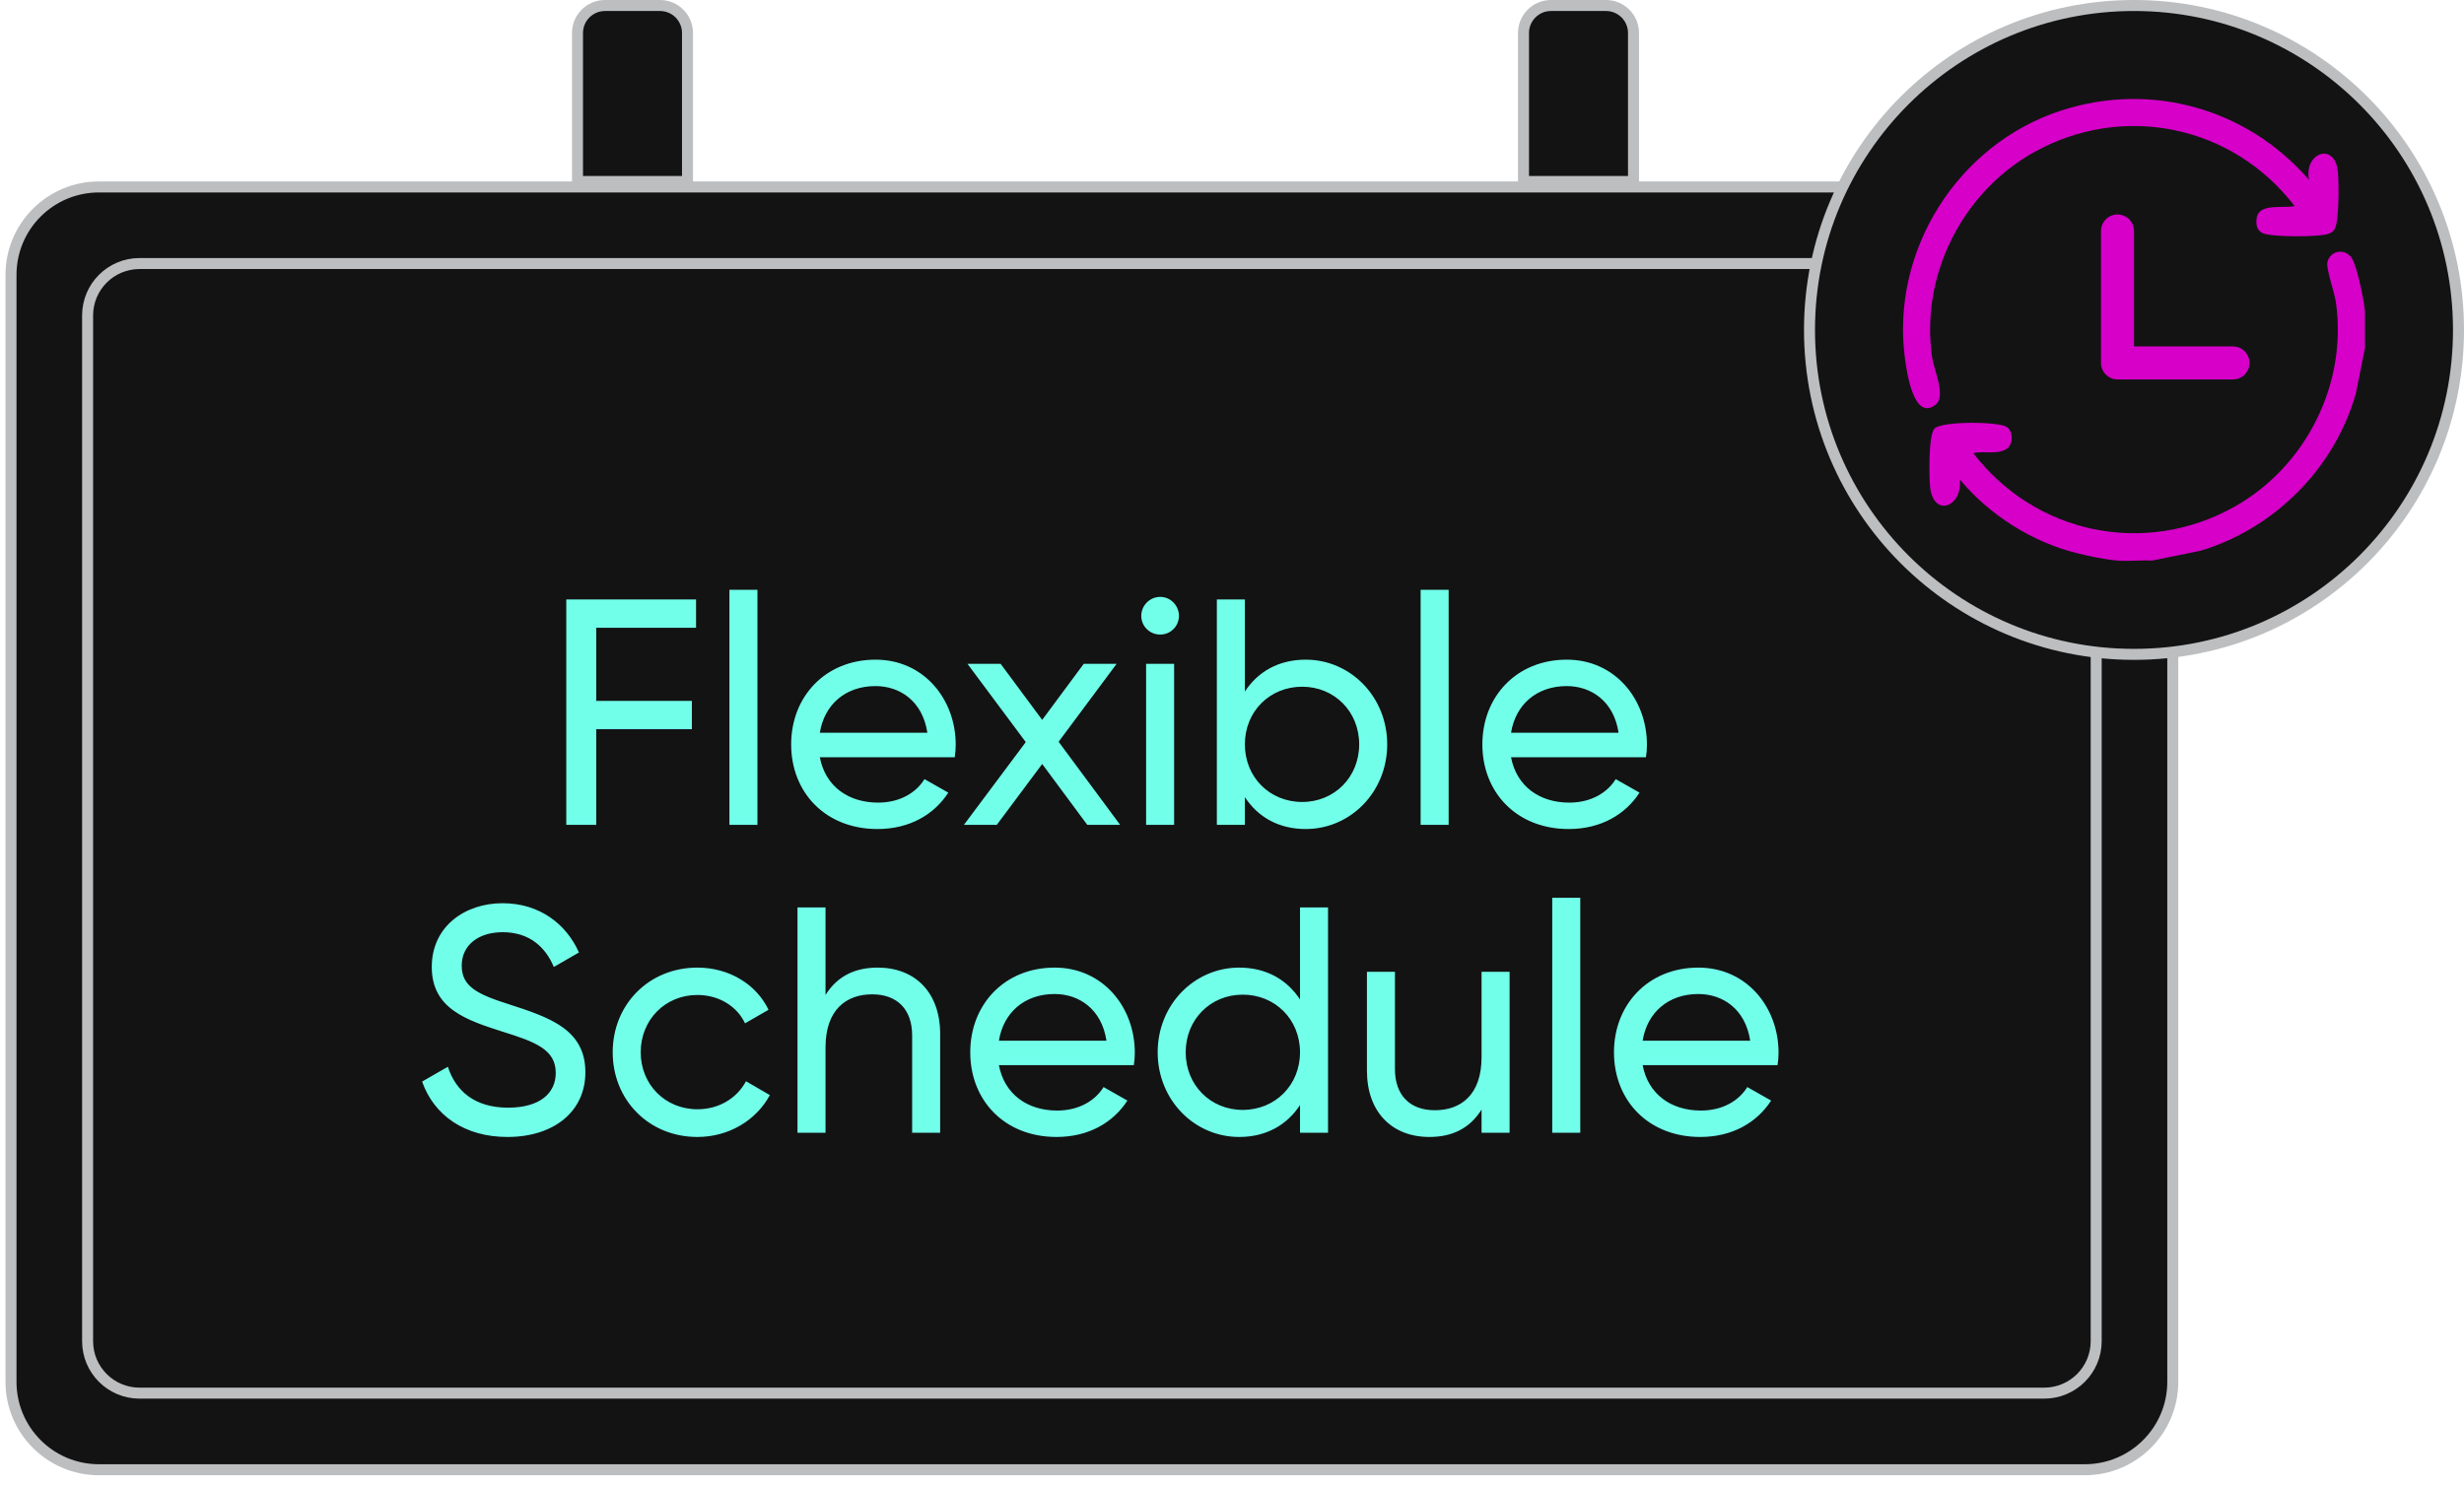
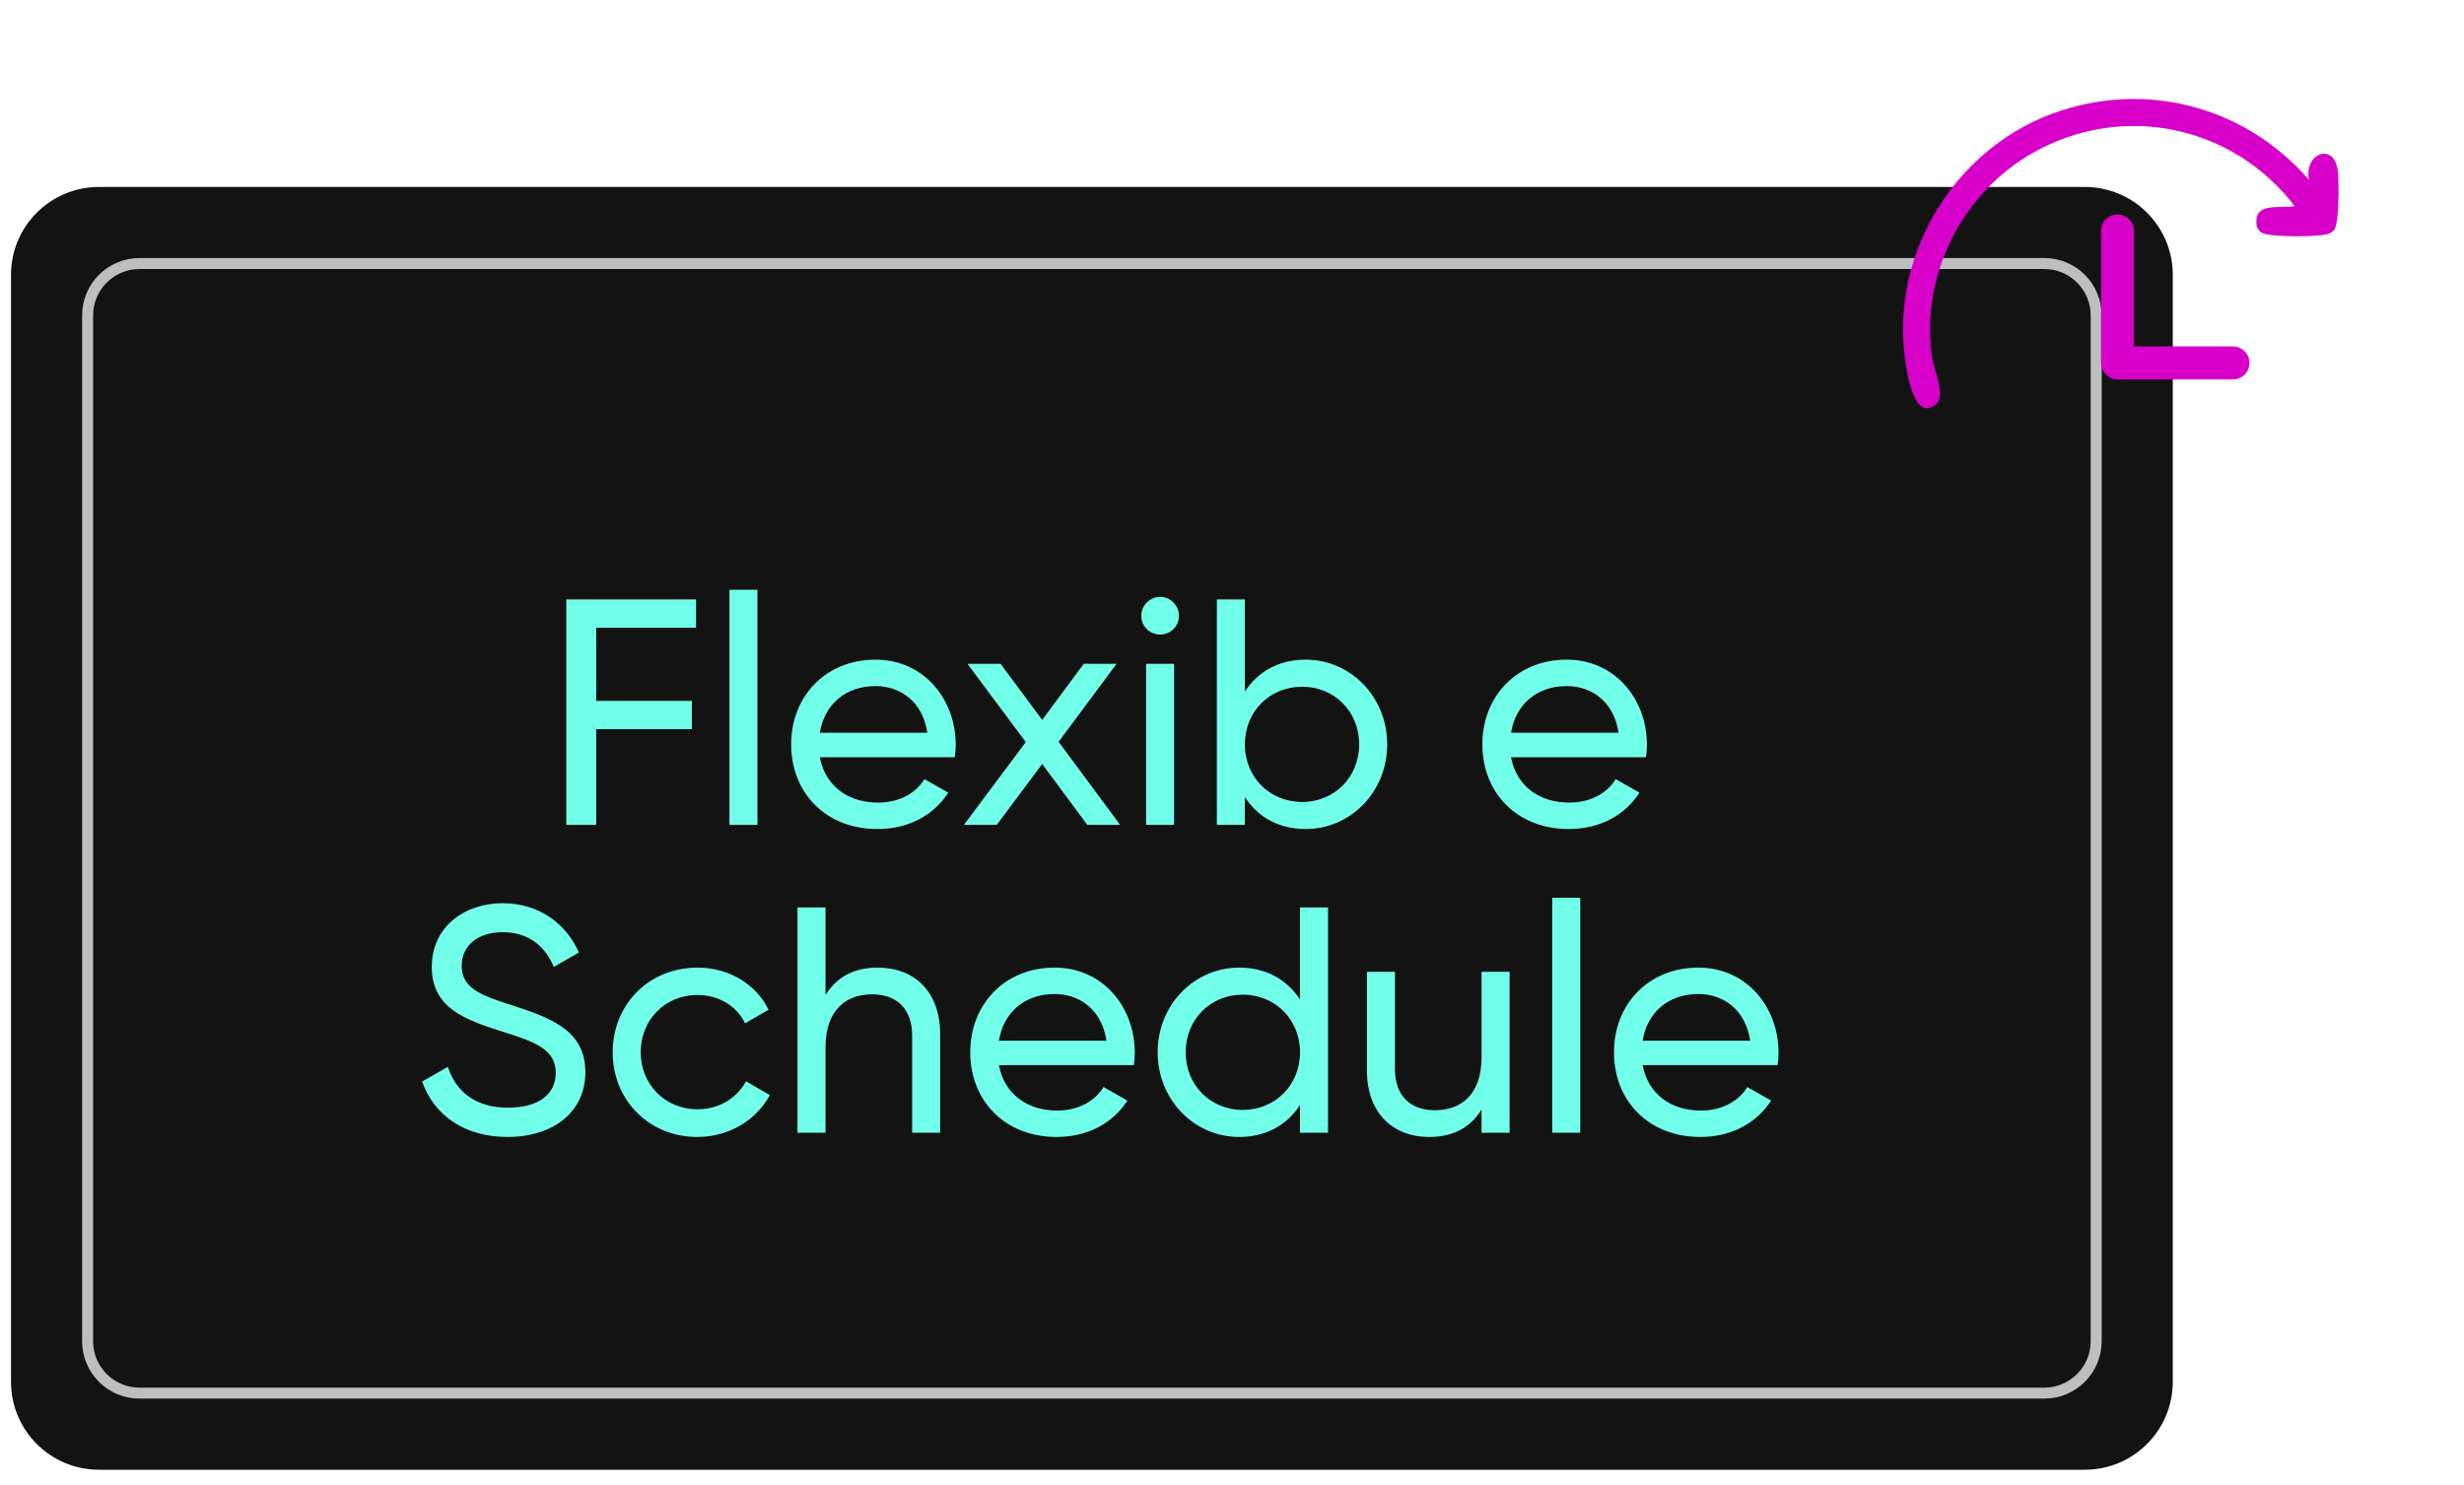
<svg xmlns="http://www.w3.org/2000/svg" width="224" height="135" viewBox="0 0 224 135" fill="none">
  <path d="M189.531 133.639H8.992C4.578 133.639 1 130.06 1 125.646V24.992C1 20.578 4.578 17 8.992 17H189.533C193.948 17 197.526 20.578 197.526 24.992V125.646C197.524 130.06 193.946 133.639 189.531 133.639Z" fill="#131313" />
-   <path d="M189.531 133.639H8.992C4.578 133.639 1 130.06 1 125.646V24.992C1 20.578 4.578 17 8.992 17H189.533C193.948 17 197.526 20.578 197.526 24.992V125.646C197.524 130.06 193.946 133.639 189.531 133.639Z" stroke="#BCBEC0" stroke-miterlimit="10" />
  <path d="M185.839 126.674H12.685C10.077 126.674 7.964 124.561 7.964 121.953V28.684C7.964 26.076 10.077 23.963 12.685 23.963H185.841C188.449 23.963 190.562 26.076 190.562 28.684V121.953C190.56 124.561 188.447 126.674 185.839 126.674Z" stroke="#BCBEC0" stroke-miterlimit="10" />
-   <path d="M63.277 57.084H54.202V63.729H62.897V66.305H54.202V75H51.48V54.508H63.277V57.084ZM66.311 75V53.63H68.858V75H66.311ZM74.529 68.852C75.027 71.487 77.105 72.98 79.828 72.98C81.848 72.98 83.311 72.043 84.043 70.843L86.21 72.073C84.921 74.063 82.697 75.381 79.769 75.381C75.056 75.381 71.924 72.073 71.924 67.681C71.924 63.349 75.027 59.982 79.594 59.982C84.014 59.982 86.883 63.612 86.883 67.711C86.883 68.091 86.854 68.472 86.795 68.852H74.529ZM79.594 62.383C76.842 62.383 74.939 64.081 74.529 66.627H84.307C83.868 63.729 81.789 62.383 79.594 62.383ZM101.83 75H98.844L94.745 69.467L90.618 75H87.631L93.252 67.476L87.954 60.363H90.969L94.745 65.457L98.522 60.363H101.508L96.238 67.447L101.83 75ZM105.479 57.699C104.513 57.699 103.752 56.938 103.752 56.001C103.752 55.064 104.513 54.273 105.479 54.273C106.416 54.273 107.177 55.064 107.177 56.001C107.177 56.938 106.416 57.699 105.479 57.699ZM104.191 75V60.363H106.738V75H104.191ZM118.703 59.982C122.772 59.982 126.109 63.349 126.109 67.681C126.109 72.014 122.772 75.381 118.703 75.381C116.215 75.381 114.341 74.268 113.17 72.482V75H110.623V54.508H113.17V62.88C114.341 61.094 116.215 59.982 118.703 59.982ZM118.381 72.921C121.308 72.921 123.562 70.667 123.562 67.681C123.562 64.695 121.308 62.441 118.381 62.441C115.424 62.441 113.17 64.695 113.17 67.681C113.17 70.667 115.424 72.921 118.381 72.921ZM129.148 75V53.63H131.695V75H129.148ZM137.367 68.852C137.864 71.487 139.943 72.98 142.665 72.98C144.685 72.98 146.149 72.043 146.881 70.843L149.047 72.073C147.759 74.063 145.534 75.381 142.607 75.381C137.894 75.381 134.761 72.073 134.761 67.681C134.761 63.349 137.864 59.982 142.431 59.982C146.852 59.982 149.721 63.612 149.721 67.711C149.721 68.091 149.691 68.472 149.633 68.852H137.367ZM142.431 62.383C139.679 62.383 137.776 64.081 137.367 66.627H147.144C146.705 63.729 144.627 62.383 142.431 62.383ZM46.131 103.381C42.238 103.381 39.457 101.419 38.373 98.345L40.715 96.999C41.447 99.253 43.204 100.717 46.19 100.717C49.088 100.717 50.523 99.399 50.523 97.555C50.523 95.447 48.707 94.745 45.692 93.808C42.413 92.754 39.252 91.729 39.252 87.924C39.252 84.235 42.267 82.127 45.692 82.127C49.059 82.127 51.489 84.03 52.63 86.606L50.347 87.924C49.615 86.167 48.181 84.762 45.692 84.762C43.497 84.762 41.974 85.933 41.974 87.806C41.974 89.709 43.409 90.412 46.278 91.319C49.849 92.49 53.216 93.544 53.216 97.496C53.216 101.097 50.318 103.381 46.131 103.381ZM63.399 103.381C58.978 103.381 55.7 100.014 55.7 95.681C55.7 91.349 58.978 87.982 63.399 87.982C66.297 87.982 68.756 89.504 69.868 91.817L67.731 93.047C66.999 91.495 65.36 90.47 63.399 90.47C60.471 90.47 58.246 92.725 58.246 95.681C58.246 98.609 60.471 100.863 63.399 100.863C65.389 100.863 66.999 99.838 67.819 98.316L69.986 99.575C68.756 101.858 66.268 103.381 63.399 103.381ZM79.79 87.982C83.215 87.982 85.469 90.266 85.469 94.013V103H82.922V94.159C82.922 91.758 81.546 90.412 79.292 90.412C76.95 90.412 75.047 91.788 75.047 95.242V103H72.5V82.508H75.047V90.47C76.13 88.743 77.74 87.982 79.79 87.982ZM90.81 96.852C91.308 99.487 93.386 100.98 96.109 100.98C98.129 100.98 99.593 100.043 100.324 98.843L102.491 100.073C101.203 102.063 98.978 103.381 96.05 103.381C91.337 103.381 88.205 100.073 88.205 95.681C88.205 91.349 91.308 87.982 95.875 87.982C100.295 87.982 103.164 91.612 103.164 95.711C103.164 96.091 103.135 96.472 103.076 96.852H90.81ZM95.875 90.383C93.123 90.383 91.22 92.081 90.81 94.627H100.588C100.149 91.729 98.07 90.383 95.875 90.383ZM118.183 82.508H120.73V103H118.183V100.482C117.012 102.268 115.138 103.381 112.65 103.381C108.581 103.381 105.243 100.014 105.243 95.681C105.243 91.349 108.581 87.982 112.65 87.982C115.138 87.982 117.012 89.094 118.183 90.88V82.508ZM112.972 100.921C115.929 100.921 118.183 98.667 118.183 95.681C118.183 92.695 115.929 90.441 112.972 90.441C110.045 90.441 107.79 92.695 107.79 95.681C107.79 98.667 110.045 100.921 112.972 100.921ZM134.688 88.363H137.235V103H134.688V100.892C133.605 102.619 131.995 103.381 129.946 103.381C126.521 103.381 124.267 101.097 124.267 97.35V88.363H126.813V97.204C126.813 99.604 128.189 100.951 130.443 100.951C132.785 100.951 134.688 99.575 134.688 96.121V88.363ZM141.113 103V81.629H143.66V103H141.113ZM149.331 96.852C149.829 99.487 151.907 100.98 154.63 100.98C156.65 100.98 158.113 100.043 158.845 98.843L161.012 100.073C159.723 102.063 157.499 103.381 154.571 103.381C149.858 103.381 146.725 100.073 146.725 95.681C146.725 91.349 149.829 87.982 154.395 87.982C158.816 87.982 161.685 91.612 161.685 95.711C161.685 96.091 161.656 96.472 161.597 96.852H149.331ZM154.395 90.383C151.644 90.383 149.741 92.081 149.331 94.627H159.109C158.67 91.729 156.591 90.383 154.395 90.383Z" fill="#72FFEA" />
-   <path d="M52.5 3C52.5 1.619 53.619 0.5 55 0.5H60C61.381 0.5 62.5 1.619 62.5 3V16.5H52.5V3Z" fill="#131313" stroke="#BCBEC0" />
-   <path d="M138.5 3C138.5 1.619 139.619 0.5 141 0.5H146C147.381 0.5 148.5 1.619 148.5 3V16.5H138.5V3Z" fill="#131313" stroke="#BCBEC0" />
-   <circle cx="194" cy="30" r="29.5" fill="#131313" stroke="#BCBEC0" />
+   <path d="M63.277 57.084H54.202V63.729H62.897V66.305H54.202V75H51.48V54.508H63.277V57.084ZM66.311 75V53.63H68.858V75H66.311ZM74.529 68.852C75.027 71.487 77.105 72.98 79.828 72.98C81.848 72.98 83.311 72.043 84.043 70.843L86.21 72.073C84.921 74.063 82.697 75.381 79.769 75.381C75.056 75.381 71.924 72.073 71.924 67.681C71.924 63.349 75.027 59.982 79.594 59.982C84.014 59.982 86.883 63.612 86.883 67.711C86.883 68.091 86.854 68.472 86.795 68.852H74.529ZM79.594 62.383C76.842 62.383 74.939 64.081 74.529 66.627H84.307C83.868 63.729 81.789 62.383 79.594 62.383ZM101.83 75H98.844L94.745 69.467L90.618 75H87.631L93.252 67.476L87.954 60.363H90.969L94.745 65.457L98.522 60.363H101.508L96.238 67.447L101.83 75ZM105.479 57.699C104.513 57.699 103.752 56.938 103.752 56.001C103.752 55.064 104.513 54.273 105.479 54.273C106.416 54.273 107.177 55.064 107.177 56.001C107.177 56.938 106.416 57.699 105.479 57.699ZM104.191 75V60.363H106.738V75H104.191ZM118.703 59.982C122.772 59.982 126.109 63.349 126.109 67.681C126.109 72.014 122.772 75.381 118.703 75.381C116.215 75.381 114.341 74.268 113.17 72.482V75H110.623V54.508H113.17V62.88C114.341 61.094 116.215 59.982 118.703 59.982ZM118.381 72.921C121.308 72.921 123.562 70.667 123.562 67.681C123.562 64.695 121.308 62.441 118.381 62.441C115.424 62.441 113.17 64.695 113.17 67.681C113.17 70.667 115.424 72.921 118.381 72.921ZM129.148 75V53.63V75H129.148ZM137.367 68.852C137.864 71.487 139.943 72.98 142.665 72.98C144.685 72.98 146.149 72.043 146.881 70.843L149.047 72.073C147.759 74.063 145.534 75.381 142.607 75.381C137.894 75.381 134.761 72.073 134.761 67.681C134.761 63.349 137.864 59.982 142.431 59.982C146.852 59.982 149.721 63.612 149.721 67.711C149.721 68.091 149.691 68.472 149.633 68.852H137.367ZM142.431 62.383C139.679 62.383 137.776 64.081 137.367 66.627H147.144C146.705 63.729 144.627 62.383 142.431 62.383ZM46.131 103.381C42.238 103.381 39.457 101.419 38.373 98.345L40.715 96.999C41.447 99.253 43.204 100.717 46.19 100.717C49.088 100.717 50.523 99.399 50.523 97.555C50.523 95.447 48.707 94.745 45.692 93.808C42.413 92.754 39.252 91.729 39.252 87.924C39.252 84.235 42.267 82.127 45.692 82.127C49.059 82.127 51.489 84.03 52.63 86.606L50.347 87.924C49.615 86.167 48.181 84.762 45.692 84.762C43.497 84.762 41.974 85.933 41.974 87.806C41.974 89.709 43.409 90.412 46.278 91.319C49.849 92.49 53.216 93.544 53.216 97.496C53.216 101.097 50.318 103.381 46.131 103.381ZM63.399 103.381C58.978 103.381 55.7 100.014 55.7 95.681C55.7 91.349 58.978 87.982 63.399 87.982C66.297 87.982 68.756 89.504 69.868 91.817L67.731 93.047C66.999 91.495 65.36 90.47 63.399 90.47C60.471 90.47 58.246 92.725 58.246 95.681C58.246 98.609 60.471 100.863 63.399 100.863C65.389 100.863 66.999 99.838 67.819 98.316L69.986 99.575C68.756 101.858 66.268 103.381 63.399 103.381ZM79.79 87.982C83.215 87.982 85.469 90.266 85.469 94.013V103H82.922V94.159C82.922 91.758 81.546 90.412 79.292 90.412C76.95 90.412 75.047 91.788 75.047 95.242V103H72.5V82.508H75.047V90.47C76.13 88.743 77.74 87.982 79.79 87.982ZM90.81 96.852C91.308 99.487 93.386 100.98 96.109 100.98C98.129 100.98 99.593 100.043 100.324 98.843L102.491 100.073C101.203 102.063 98.978 103.381 96.05 103.381C91.337 103.381 88.205 100.073 88.205 95.681C88.205 91.349 91.308 87.982 95.875 87.982C100.295 87.982 103.164 91.612 103.164 95.711C103.164 96.091 103.135 96.472 103.076 96.852H90.81ZM95.875 90.383C93.123 90.383 91.22 92.081 90.81 94.627H100.588C100.149 91.729 98.07 90.383 95.875 90.383ZM118.183 82.508H120.73V103H118.183V100.482C117.012 102.268 115.138 103.381 112.65 103.381C108.581 103.381 105.243 100.014 105.243 95.681C105.243 91.349 108.581 87.982 112.65 87.982C115.138 87.982 117.012 89.094 118.183 90.88V82.508ZM112.972 100.921C115.929 100.921 118.183 98.667 118.183 95.681C118.183 92.695 115.929 90.441 112.972 90.441C110.045 90.441 107.79 92.695 107.79 95.681C107.79 98.667 110.045 100.921 112.972 100.921ZM134.688 88.363H137.235V103H134.688V100.892C133.605 102.619 131.995 103.381 129.946 103.381C126.521 103.381 124.267 101.097 124.267 97.35V88.363H126.813V97.204C126.813 99.604 128.189 100.951 130.443 100.951C132.785 100.951 134.688 99.575 134.688 96.121V88.363ZM141.113 103V81.629H143.66V103H141.113ZM149.331 96.852C149.829 99.487 151.907 100.98 154.63 100.98C156.65 100.98 158.113 100.043 158.845 98.843L161.012 100.073C159.723 102.063 157.499 103.381 154.571 103.381C149.858 103.381 146.725 100.073 146.725 95.681C146.725 91.349 149.829 87.982 154.395 87.982C158.816 87.982 161.685 91.612 161.685 95.711C161.685 96.091 161.656 96.472 161.597 96.852H149.331ZM154.395 90.383C151.644 90.383 149.741 92.081 149.331 94.627H159.109C158.67 91.729 156.591 90.383 154.395 90.383Z" fill="#72FFEA" />
  <g clip-path="url(#clip0_21002_1696)">
-     <path d="M215 28.332V31.613L214.166 35.784C212.242 42.555 206.802 48.043 200.069 50.071L195.639 50.973C194.622 50.916 193.53 51.052 192.521 50.973C191.446 50.889 189.911 50.57 188.842 50.305C184.755 49.297 180.835 46.819 178.165 43.591C178.424 46.142 175.704 47.119 175.452 44.171C175.372 43.22 175.309 39.6 175.853 38.981C176.465 38.282 181.662 38.309 182.436 38.826C183.031 39.223 183.034 40.407 182.436 40.806C181.578 41.379 180.334 40.959 179.396 41.209C185.022 48.549 194.995 50.646 203.131 46.078C209.629 42.43 213.43 34.886 212.35 27.451C212.224 26.593 211.462 24.438 211.579 23.858C211.798 22.783 213.208 22.503 213.824 23.516C214.3 24.3 214.914 27.357 214.996 28.33L215 28.332Z" fill="#D600C9" />
    <path d="M209.912 16.356C209.416 13.915 212.258 12.842 212.536 15.62C212.63 16.555 212.666 20.217 212.216 20.874C212.1 21.045 211.941 21.149 211.755 21.233C210.988 21.577 206.384 21.579 205.661 21.182C205.15 20.902 205.084 20.426 205.145 19.877C205.308 18.41 207.609 18.98 208.601 18.736C202.978 11.398 193.003 9.296 184.866 13.865C178.37 17.514 174.565 25.054 175.645 32.494C175.817 33.677 176.94 36.031 175.965 36.795C173.98 38.35 173.343 33.815 173.185 32.659C171.844 22.836 177.935 13.155 187.31 10.075C195.543 7.372 204.289 9.871 209.914 16.354L209.912 16.356Z" fill="#D600C9" />
    <path d="M192.5 21V33H203" stroke="#D600C9" stroke-width="3" stroke-linecap="round" stroke-linejoin="round" />
  </g>
  <defs>
    <clipPath id="clip0_21002_1696">
      <rect width="42" height="42" fill="white" transform="translate(173 9)" />
    </clipPath>
  </defs>
</svg>